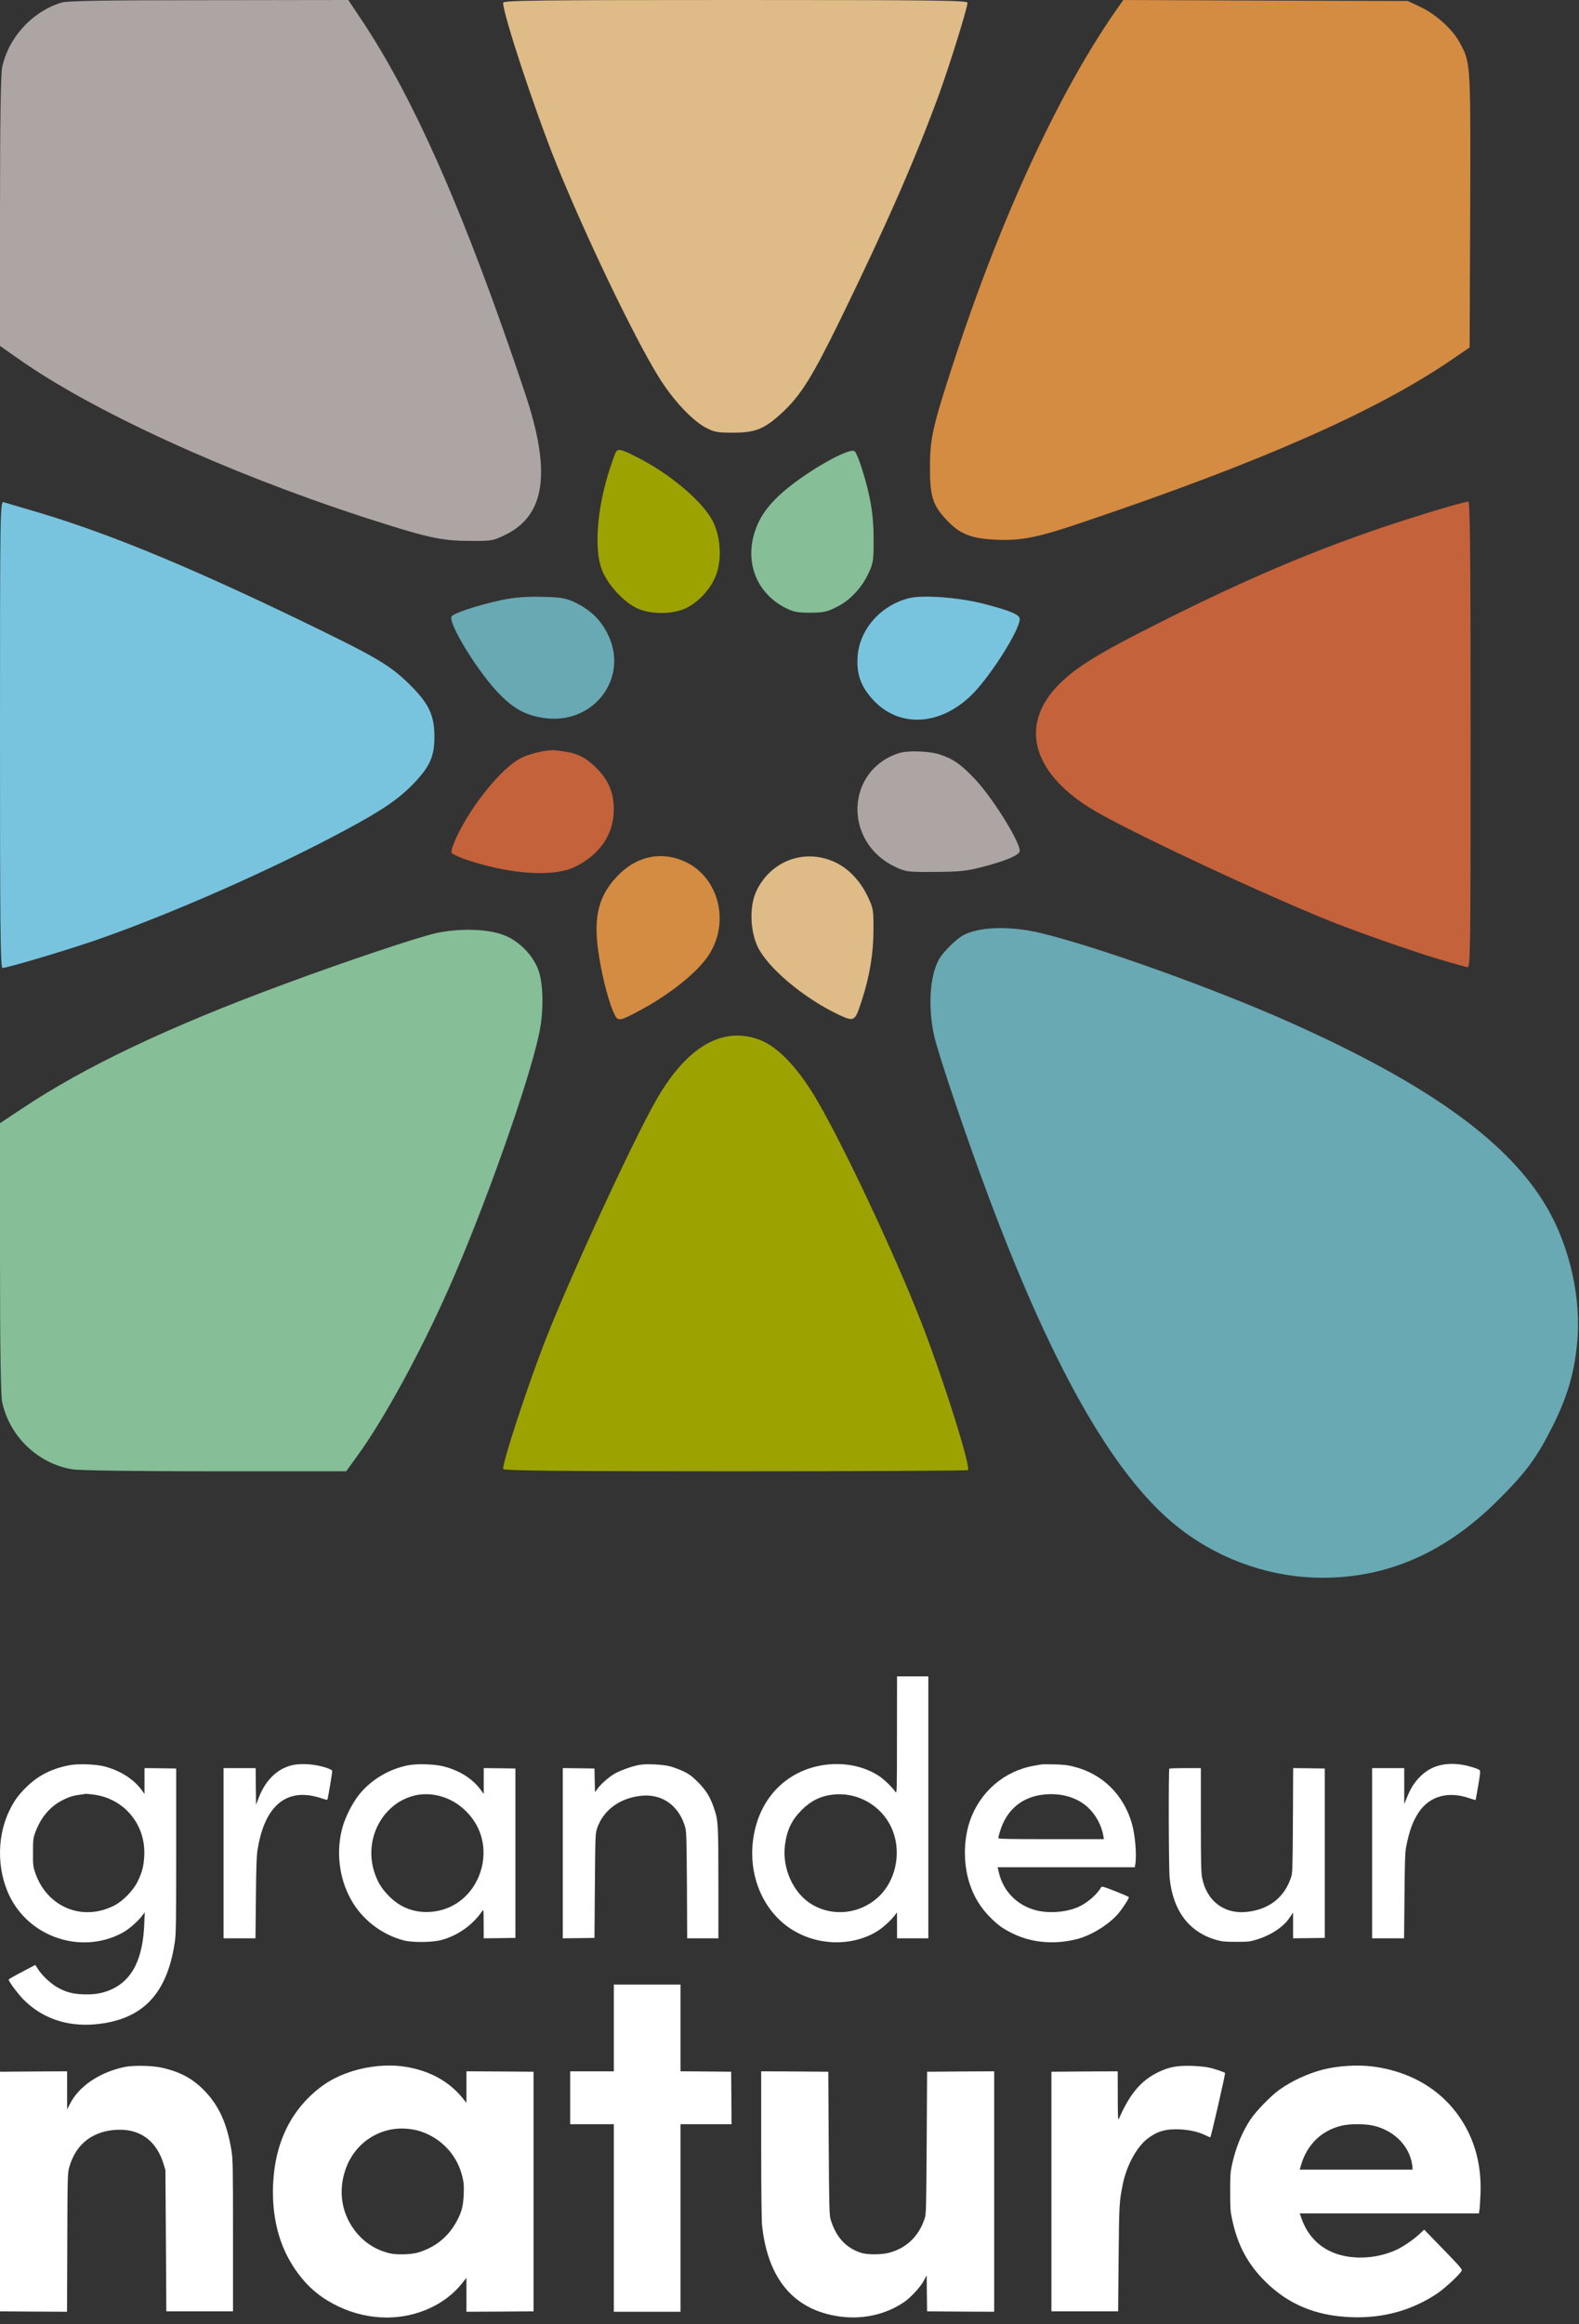
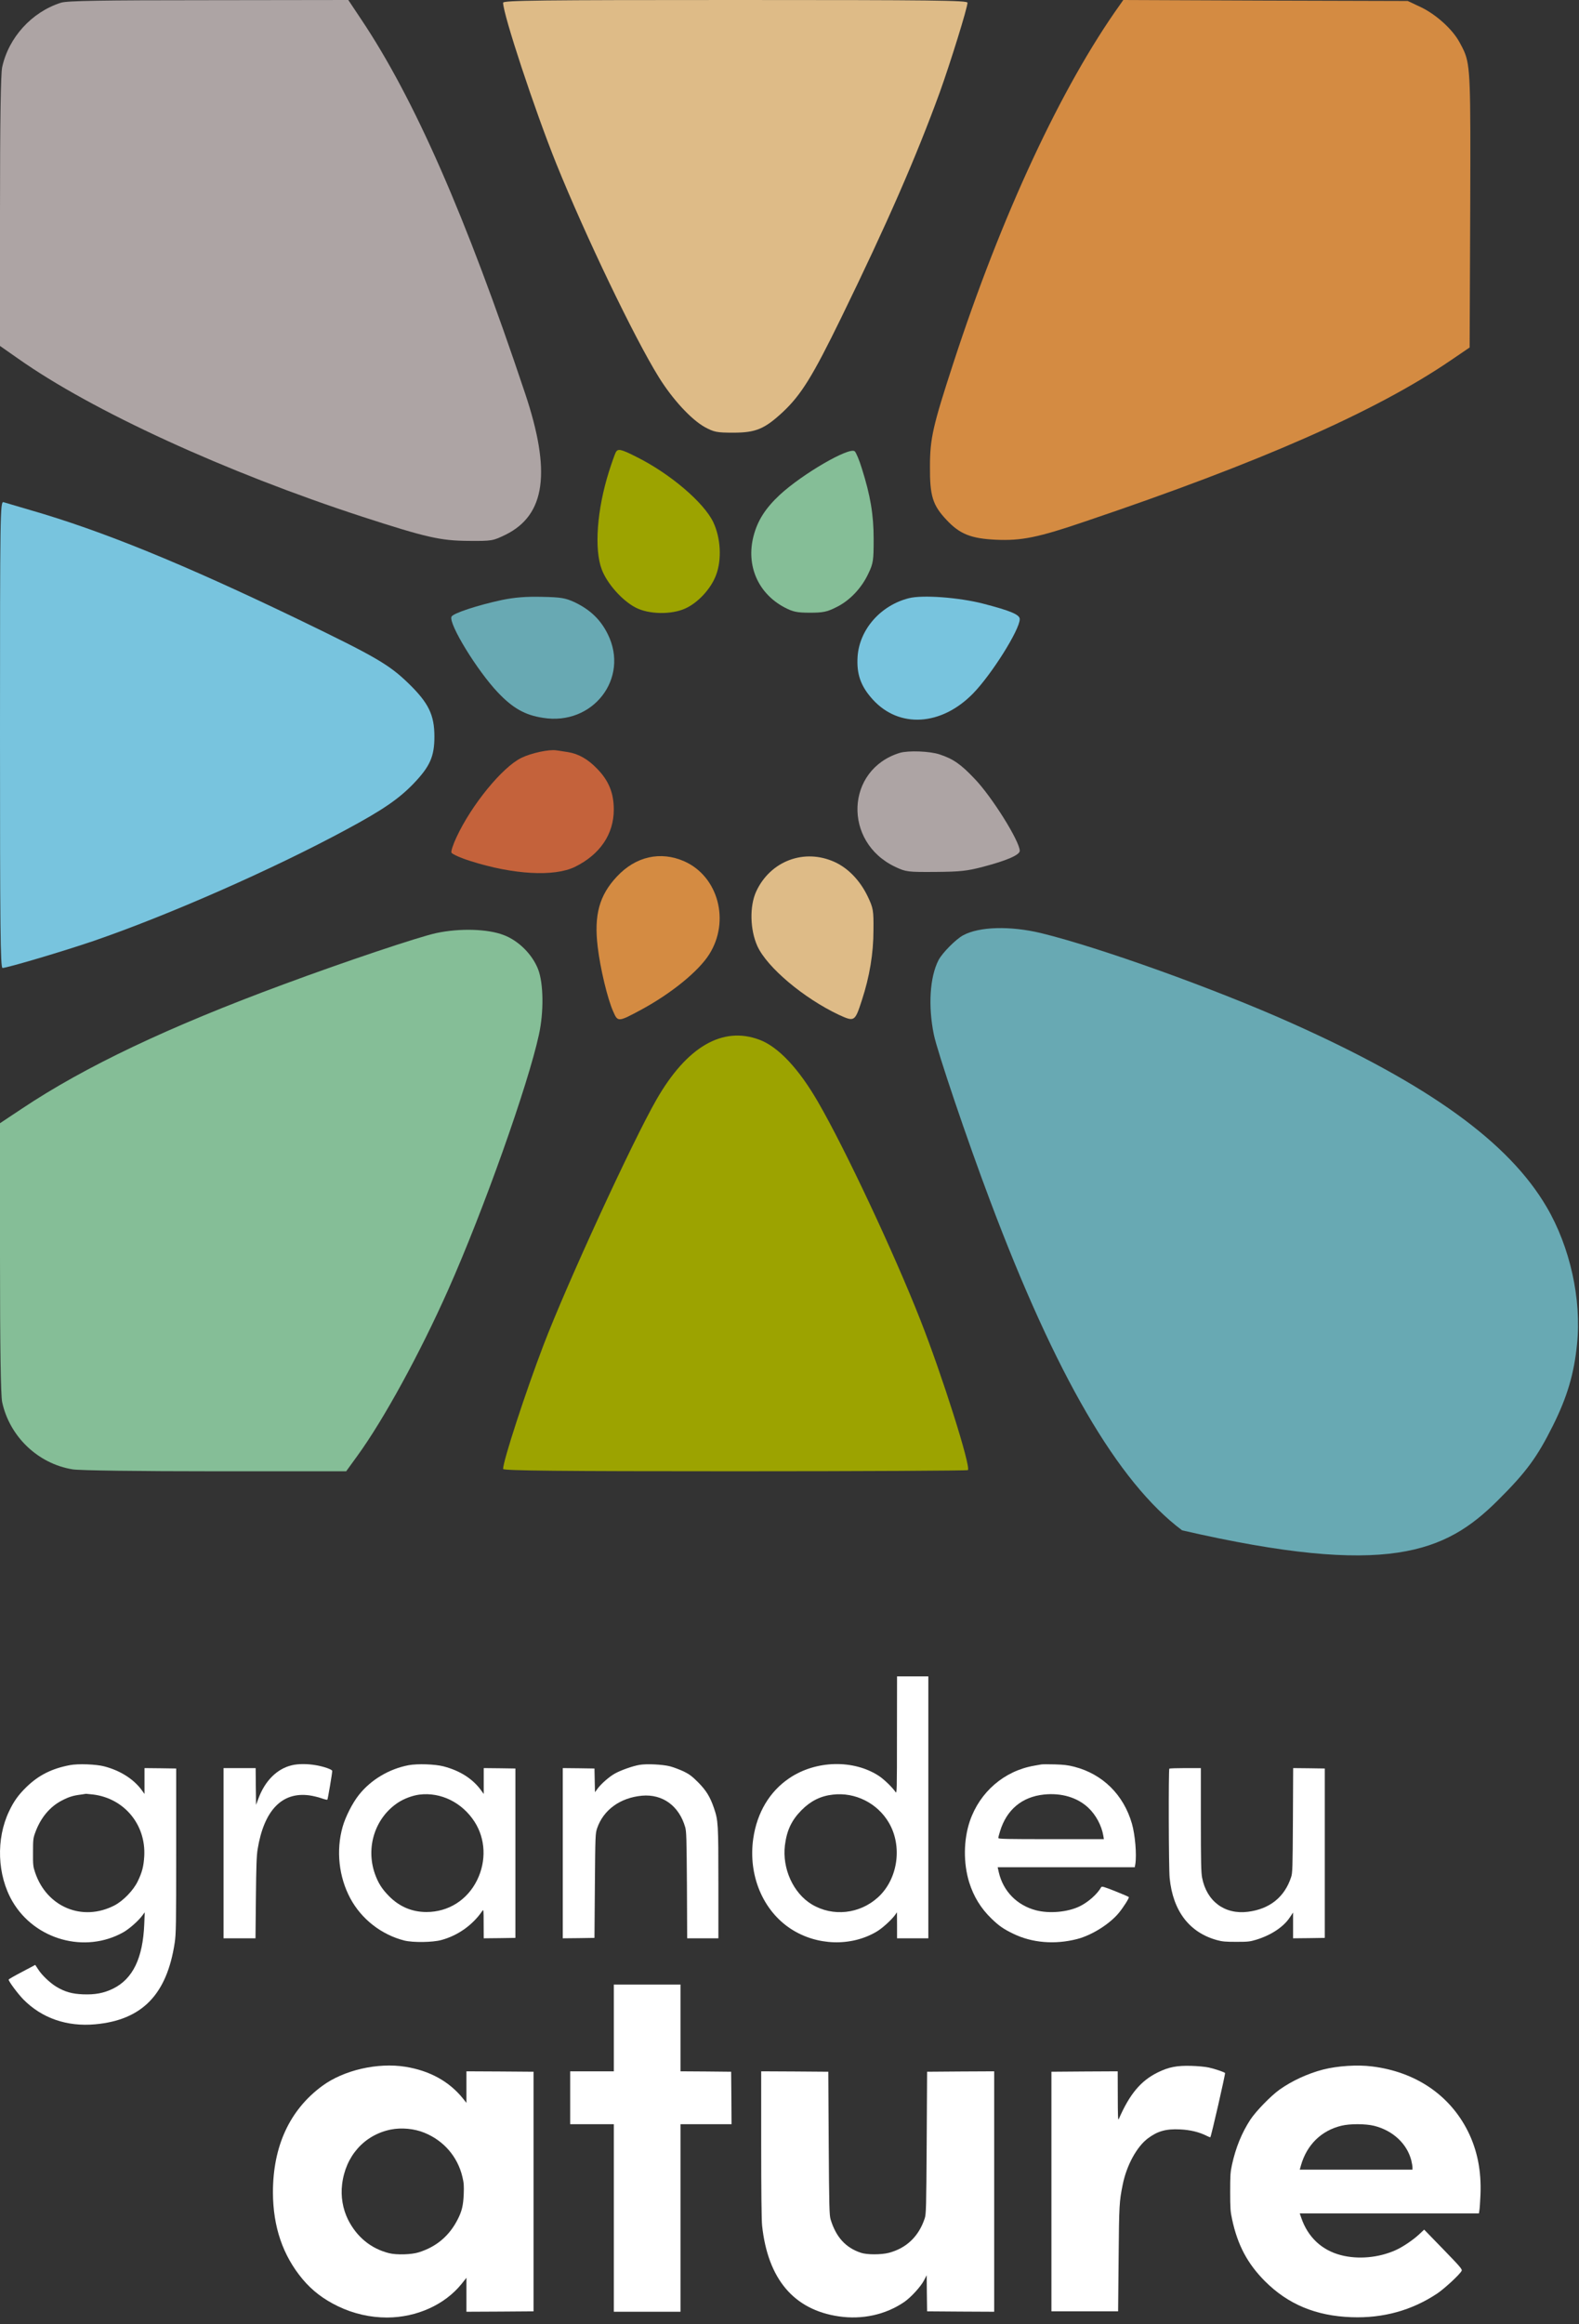
<svg xmlns="http://www.w3.org/2000/svg" width="174" height="256" viewBox="0 0 174 256" fill="none">
  <rect x="0" y="0" width="174" height="256" fill="#333333" stroke="none" />
  <path d="M57.849 43.288C51.325 23.776 45.653 10.875 39.831 2.175L38.382 0L22.965 0.021C11.152 0.021 7.378 0.085 6.717 0.299C3.497 1.322 0.938 4.137 0.235 7.421C0.085 8.188 0 13.2 0 23.328V38.106L1.983 39.492C10.128 45.249 24.863 52.009 39.981 56.935C46.953 59.195 48.531 59.558 51.602 59.579C54.224 59.6 54.31 59.579 55.717 58.897C60.11 56.722 60.771 51.988 57.849 43.288Z" fill="#ADA4A4" />
  <path d="M103.566 10.15C104.717 6.952 106.615 0.853 106.615 0.299C106.615 0.043 102.841 0 81.028 0C59.577 0 55.44 0.043 55.44 0.299C55.44 1.578 58.916 12.112 61.304 18.04C64.502 25.951 69.876 37.168 72.605 41.56C74.119 43.991 76.144 46.188 77.659 47.041C78.682 47.595 78.981 47.659 80.814 47.659C83.288 47.659 84.247 47.254 86.252 45.399C88.299 43.48 89.557 41.432 92.691 35.014C97.787 24.565 100.943 17.336 103.566 10.15Z" fill="#DEBB87" />
  <path d="M160.818 4.627C160.051 3.22 158.259 1.599 156.575 0.789L155.125 0.107L139.453 0.064L123.78 0L123.439 0.49C116.957 9.553 110.347 23.755 105.059 39.983C102.798 46.913 102.478 48.299 102.478 51.391C102.457 54.632 102.777 55.656 104.312 57.276C105.762 58.833 107.02 59.323 109.728 59.451C112.543 59.579 114.377 59.217 119.622 57.425C138.941 50.9 151.564 45.335 159.816 39.727L161.948 38.276L162.012 23.137L162.015 22.299C162.049 9.198 162.054 7.248 161.33 5.622C161.204 5.338 161.055 5.063 160.88 4.741L160.818 4.627Z" fill="#D48B42" />
  <path d="M78.597 57.511C77.552 55.336 73.842 52.18 70.174 50.346C68.404 49.45 68.084 49.386 67.85 49.834C67.743 50.047 67.402 51.007 67.104 51.945C65.781 56.146 65.462 60.496 66.315 62.735C66.89 64.27 68.553 66.147 70.025 66.915C71.475 67.682 73.991 67.725 75.526 67.021C76.933 66.382 78.341 64.846 78.895 63.375C79.556 61.669 79.428 59.259 78.597 57.511Z" fill="#9CA300" />
  <path d="M96.273 59.387C96.273 56.679 95.911 54.568 94.973 51.604C94.696 50.687 94.333 49.834 94.184 49.706C93.565 49.216 88.427 52.201 85.932 54.504C84.333 55.997 83.48 57.34 83.032 59.067C82.2 62.309 83.544 65.379 86.465 66.915C87.36 67.384 87.808 67.49 89.237 67.49C90.665 67.49 91.135 67.405 92.137 66.893C93.608 66.19 94.951 64.782 95.698 63.162C96.231 62.053 96.273 61.712 96.273 59.387Z" fill="#85BE97" />
  <path d="M32.944 68.258C20.15 62.095 11.259 58.47 3.348 56.189C2.609 55.968 1.894 55.759 1.348 55.6L1.344 55.599L1.342 55.598C0.835 55.45 0.476 55.345 0.384 55.314C0.021 55.208 0 56.53 0 80.903C0 102.142 0.043 106.62 0.277 106.62C0.789 106.62 7.037 104.765 10.342 103.635C18.53 100.82 30.044 95.766 38.168 91.373C42.177 89.219 43.947 88.004 45.589 86.298C47.38 84.422 47.87 83.334 47.87 81.138C47.87 78.749 47.23 77.427 45.013 75.274C42.859 73.184 41.367 72.331 32.944 68.258Z" fill="#78C4DE" />
-   <path d="M161.693 106.535C162.034 106.641 162.055 105.319 162.055 80.946C162.055 60.496 161.991 55.229 161.799 55.25C161.117 55.314 156.66 56.658 152.673 57.98C144.677 60.667 137.107 63.887 127.832 68.557C121.115 71.926 118.641 73.44 116.701 75.38C112.372 79.73 113.63 84.912 120.049 88.964C123.418 91.117 138.856 98.368 146.788 101.545C150.285 102.931 157.023 105.255 159.667 105.98C160.562 106.236 161.479 106.492 161.693 106.535Z" fill="#C4623B" />
  <path d="M66.976 69.857C66.187 68.258 65.056 67.171 63.329 66.339C62.306 65.87 61.837 65.784 59.705 65.742C57.956 65.699 56.698 65.806 55.333 66.083C52.647 66.659 49.896 67.554 49.747 67.938C49.448 68.749 52.561 73.845 54.864 76.276C56.506 78.003 57.849 78.771 59.832 79.069C65.334 79.965 69.385 74.719 66.976 69.857Z" fill="#68A9B3" />
  <path d="M112.372 68.194C112.372 67.704 111.37 67.277 108.321 66.488C105.656 65.806 101.668 65.507 100.154 65.891C97.041 66.68 94.717 69.324 94.504 72.31C94.376 74.25 94.845 75.594 96.188 77.065C99.088 80.242 103.715 79.965 107.212 76.404C109.259 74.314 112.372 69.367 112.372 68.194Z" fill="#78C4DE" />
  <path d="M65.824 84.699C64.779 83.611 63.756 83.036 62.583 82.844C62.369 82.814 62.133 82.776 61.916 82.742L61.915 82.741C61.659 82.7 61.431 82.663 61.304 82.652C60.493 82.524 58.532 82.95 57.444 83.483C55.355 84.507 51.964 88.644 50.301 92.226C49.938 92.994 49.683 93.761 49.747 93.911C49.811 94.081 50.77 94.508 51.858 94.849C56.549 96.342 61.069 96.598 63.351 95.489C66.123 94.124 67.637 91.885 67.637 89.177C67.637 87.343 67.082 86 65.824 84.699Z" fill="#C4623B" />
  <path d="M107.383 85.765C105.89 84.187 105.037 83.59 103.545 83.1C102.457 82.737 100.112 82.652 99.152 82.929C93.182 84.763 92.862 92.759 98.662 95.489C99.834 96.043 100.048 96.064 103.097 96.043C105.826 96.022 106.594 95.937 108.364 95.468C110.965 94.785 112.372 94.167 112.372 93.719C112.372 92.674 109.302 87.748 107.383 85.765Z" fill="#ADA4A4" />
  <path d="M78.149 105.127C80.473 101.459 79.151 96.534 75.398 94.87C72.775 93.719 70.046 94.337 67.978 96.555C66.037 98.623 65.44 100.798 65.867 104.317C66.144 106.641 66.933 109.989 67.573 111.418C68.084 112.591 68.106 112.591 70.686 111.205C73.991 109.413 76.976 106.982 78.149 105.127Z" fill="#D48B42" />
  <path d="M95.612 98.73C94.781 97.003 93.48 95.638 91.987 94.956C88.64 93.42 84.887 94.828 83.33 98.197C82.584 99.818 82.648 102.419 83.458 104.21C84.525 106.556 88.555 109.946 92.435 111.78C94.162 112.569 94.205 112.548 94.973 110.181C95.826 107.579 96.252 105.021 96.252 102.462C96.273 100.265 96.231 100.031 95.612 98.73Z" fill="#DEBB87" />
-   <path d="M142.331 112.697C133.909 108.923 121.115 104.338 114.718 102.782C111.328 101.971 107.937 102.057 106.146 103.016C105.336 103.443 103.822 104.978 103.417 105.767C102.457 107.643 102.265 110.821 102.905 113.955C103.289 115.832 106.572 125.556 109.11 132.273C116.338 151.486 123.183 163.256 130.262 168.566C134.719 171.935 140.22 173.79 145.743 173.79C152.971 173.79 159.304 170.997 165.062 165.261C168.196 162.148 169.39 160.506 171.117 157.051C172.695 153.895 173.463 151.315 173.783 148.052C174.294 143.127 173.015 137.348 170.435 132.955C166.256 125.811 157.449 119.457 142.331 112.697Z" fill="#68A9B3" />
+   <path d="M142.331 112.697C133.909 108.923 121.115 104.338 114.718 102.782C111.328 101.971 107.937 102.057 106.146 103.016C105.336 103.443 103.822 104.978 103.417 105.767C102.457 107.643 102.265 110.821 102.905 113.955C103.289 115.832 106.572 125.556 109.11 132.273C116.338 151.486 123.183 163.256 130.262 168.566C152.971 173.79 159.304 170.997 165.062 165.261C168.196 162.148 169.39 160.506 171.117 157.051C172.695 153.895 173.463 151.315 173.783 148.052C174.294 143.127 173.015 137.348 170.435 132.955C166.256 125.811 157.449 119.457 142.331 112.697Z" fill="#68A9B3" />
  <path d="M59.299 106.769C58.66 105.127 57.146 103.613 55.504 102.995C53.734 102.312 50.642 102.227 48.062 102.782C46.1 103.208 37.955 105.938 31.238 108.432C18.53 113.124 9.339 117.495 2.409 122.122L0 123.722V138.521C0 148.564 0.085 153.661 0.235 154.428C1.045 158.224 4.179 161.231 7.996 161.849C8.742 161.977 15.353 162.062 23.711 162.062H38.147L39.384 160.356C42.284 156.369 46.292 149.033 49.384 142.082C53.286 133.318 58.191 119.5 59.385 113.977C59.939 111.46 59.896 108.326 59.299 106.769Z" fill="#85BE97" />
  <path d="M90.175 121.44C88.043 117.73 85.761 115.299 83.693 114.531C79.62 112.996 75.675 115.299 72.328 121.142C69.684 125.748 62.455 141.442 59.875 148.202C57.892 153.405 55.44 160.911 55.44 161.806C55.44 161.998 61.794 162.062 80.985 162.062C95.037 162.062 106.594 161.998 106.658 161.934C107.02 161.593 103.822 151.486 101.434 145.43C98.576 138.137 93.139 126.558 90.175 121.44Z" fill="#9CA300" />
  <path fill-rule="evenodd" clip-rule="evenodd" d="M102.299 213.504V184.655H98.851L98.842 191.135C98.842 197.241 98.833 197.614 98.688 197.396C98.352 196.895 97.409 195.985 96.855 195.621C94.052 193.783 89.887 193.892 86.966 195.876C84.806 197.341 83.427 199.653 83.01 202.492C82.42 206.533 84.053 210.455 87.165 212.476C90.014 214.323 93.797 214.442 96.619 212.758C97.245 212.385 98.252 211.466 98.652 210.91L98.842 210.637L98.851 212.066V213.504H102.299ZM91.774 197.678C90.431 197.824 89.325 198.379 88.326 199.389C87.22 200.508 86.702 201.619 86.494 203.266C86.185 205.823 87.41 208.526 89.451 209.764C91.765 211.156 94.741 210.838 96.773 208.972C98.951 206.97 99.468 203.348 97.944 200.763C96.683 198.615 94.233 197.387 91.774 197.678Z" fill="white" />
  <path fill-rule="evenodd" clip-rule="evenodd" d="M15.642 197.214C14.744 195.976 13.265 195.03 11.486 194.566C10.588 194.329 8.601 194.256 7.703 194.429C5.698 194.811 4.255 195.539 2.912 196.841C2.032 197.705 1.533 198.388 1.007 199.498C-0.463 202.556 -0.308 206.569 1.379 209.454C3.856 213.677 9.372 215.206 13.591 212.84C14.245 212.467 15.234 211.602 15.678 211.001L15.95 210.637L15.896 211.957C15.742 215.697 14.635 217.982 12.448 219.056C11.432 219.547 10.479 219.729 9.128 219.674C7.948 219.629 7.15 219.401 6.233 218.855C5.544 218.446 4.618 217.572 4.219 216.944L3.883 216.435L2.423 217.208C1.615 217.627 0.953 218.009 0.953 218.054C0.953 218.255 1.969 219.62 2.586 220.248C4.618 222.304 7.376 223.26 10.489 222.978C15.66 222.505 18.391 219.702 19.253 213.986C19.398 213.013 19.416 212.084 19.416 203.857V194.802L17.674 194.775L15.923 194.757V197.605L15.642 197.214ZM6.805 198.333C7.594 197.924 8.039 197.787 8.883 197.678C8.997 197.661 9.107 197.645 9.202 197.631C9.354 197.609 9.465 197.593 9.481 197.587C9.509 197.587 9.871 197.624 10.289 197.669C13.7 198.106 16.087 200.991 15.896 204.449C15.832 205.577 15.66 206.233 15.179 207.225C14.698 208.226 13.573 209.382 12.612 209.882C9.091 211.702 5.163 210.073 3.874 206.269C3.647 205.596 3.629 205.432 3.638 204.039C3.638 202.656 3.656 202.483 3.874 201.883C4.455 200.263 5.471 199.025 6.805 198.333Z" fill="white" />
  <path d="M36.61 195.066C36.61 194.912 35.684 194.584 34.813 194.438C33.879 194.274 32.836 194.274 32.146 194.447C30.513 194.839 29.197 196.158 28.471 198.124L28.217 198.807L28.19 196.777L28.172 194.757H24.633V213.504H28.154L28.199 209.063C28.235 205.514 28.272 204.44 28.39 203.694C29.088 199.416 31.066 197.35 34.088 197.76C34.487 197.815 35.086 197.96 35.421 198.079C35.748 198.197 36.047 198.27 36.075 198.233C36.129 198.17 36.619 195.285 36.61 195.066Z" fill="white" />
  <path fill-rule="evenodd" clip-rule="evenodd" d="M53.014 197.205C52.098 195.94 50.691 195.039 48.877 194.566C47.933 194.32 45.992 194.256 45.021 194.438C42.879 194.848 40.883 196.031 39.559 197.696C38.851 198.579 38.071 200.108 37.753 201.236C37.018 203.83 37.336 206.751 38.606 209.109C39.831 211.393 42.036 213.113 44.558 213.75C45.511 213.986 47.67 213.959 48.632 213.695C50.455 213.204 52.089 212.039 53.141 210.501C53.286 210.283 53.295 210.337 53.295 211.893L53.304 213.504L55.056 213.486L56.797 213.459V194.802L55.056 194.775L53.304 194.757V197.605L53.014 197.205ZM46.209 197.678C45.456 197.778 44.585 198.097 43.914 198.524C41.355 200.172 40.275 203.439 41.31 206.397C41.673 207.416 42.09 208.071 42.87 208.863C44.023 210.028 45.411 210.61 46.999 210.61C49.403 210.61 51.499 209.291 52.578 207.088C53.613 204.986 53.504 202.547 52.297 200.672C50.927 198.543 48.568 197.378 46.209 197.678Z" fill="white" />
  <path d="M75.352 195.13C74.925 194.93 74.254 194.675 73.855 194.566C73.02 194.347 71.224 194.265 70.462 194.402C69.718 194.529 68.384 195.003 67.758 195.357C67.132 195.703 66.206 196.513 65.816 197.068L65.562 197.414L65.508 194.802L63.766 194.775L62.014 194.757V213.504L63.766 213.486L65.508 213.459L65.553 207.725C65.598 202.101 65.608 201.983 65.798 201.391C66.488 199.362 68.338 198.015 70.752 197.796C73.02 197.596 74.835 198.925 75.506 201.264C75.642 201.746 75.66 202.465 75.697 207.652L75.724 213.504H79.163V207.416C79.163 200.854 79.144 200.536 78.673 199.152C78.255 197.933 77.829 197.232 76.949 196.34C76.277 195.667 75.978 195.439 75.352 195.13Z" fill="white" />
  <path fill-rule="evenodd" clip-rule="evenodd" d="M124.728 200.854C123.802 197.678 121.507 195.421 118.395 194.611C117.696 194.429 117.215 194.375 116.226 194.347C115.528 194.329 114.856 194.329 114.729 194.356C114.618 194.372 114.339 194.423 114.071 194.472L113.958 194.493C110.655 195.066 107.97 197.387 106.872 200.599C106.173 202.674 106.146 205.232 106.808 207.361C107.298 208.917 108.088 210.201 109.249 211.329C110.12 212.166 110.574 212.476 111.662 213.004C113.74 214.014 116.253 214.214 118.694 213.586C120.318 213.167 122.287 211.93 123.303 210.692C123.802 210.082 124.455 209.054 124.392 208.963C124.374 208.927 123.702 208.635 122.895 208.317C121.607 207.807 121.416 207.753 121.343 207.88C120.917 208.644 119.892 209.545 118.939 210C117.614 210.628 115.627 210.801 114.158 210.419C112.071 209.873 110.546 208.317 110.066 206.242L109.939 205.678H125.045L125.109 205.332C125.272 204.294 125.091 202.11 124.728 200.854ZM110.202 201.71C110.928 199.334 112.615 197.924 115.038 197.669C116.97 197.469 118.721 197.988 119.928 199.125C120.763 199.908 121.389 201.082 121.579 202.192L121.643 202.583H115.827C110.909 202.583 110.011 202.565 110.011 202.456C110.011 202.383 110.093 202.046 110.202 201.71Z" fill="white" />
-   <path d="M163.016 194.957C162.807 194.802 161.837 194.502 161.156 194.393C159.142 194.065 157.545 194.547 156.347 195.849C155.776 196.468 155.449 196.996 155.041 197.988L154.741 198.716V194.757H151.203V213.504H154.723L154.769 208.836C154.805 204.986 154.832 204.039 154.959 203.402C155.304 201.655 155.694 200.581 156.356 199.598C157.563 197.824 159.614 197.269 161.936 198.079C162.29 198.197 162.59 198.288 162.599 198.279C162.617 198.261 162.744 197.542 162.898 196.668C163.143 195.194 163.152 195.066 163.016 194.957Z" fill="white" />
  <path d="M132.467 206.824C132.358 206.242 132.331 205.095 132.331 200.436V194.757H130.625C129.682 194.757 128.883 194.784 128.856 194.821C128.756 194.921 128.783 205.841 128.892 206.87C129.255 210.501 131.061 212.867 134.109 213.704C134.699 213.868 135.071 213.895 136.232 213.895C137.503 213.895 137.72 213.877 138.437 213.659C140.07 213.158 141.431 212.257 142.121 211.22L142.493 210.665V213.504L144.244 213.486L145.986 213.459V194.802L144.244 194.775L142.502 194.757L142.475 200.508C142.447 205.778 142.429 206.315 142.275 206.77C141.558 208.963 139.916 210.283 137.521 210.583C134.953 210.91 132.966 209.427 132.467 206.824Z" fill="white" />
  <path d="M74.989 228.156V218.601H67.64V228.156H62.831V233.981H67.64V254.639H74.989V233.981H80.614L80.596 231.087L80.569 228.202L77.784 228.174L74.989 228.156Z" fill="white" />
-   <path d="M22.637 230.404C21.294 228.975 19.852 228.193 17.738 227.738C16.649 227.51 14.589 227.483 13.655 227.692C10.924 228.293 8.71 229.803 7.73 231.705L7.395 232.361V228.156L3.702 228.174L0 228.202V254.594L3.693 254.621L7.385 254.639L7.413 247.022C7.44 239.532 7.449 239.386 7.64 238.695C8.374 236.092 10.343 234.618 13.156 234.59C15.551 234.563 17.275 235.901 18.019 238.349L18.228 239.031L18.282 246.813L18.328 254.594H25.677V246.266C25.677 238.695 25.659 237.848 25.514 236.929C25.051 234.017 24.171 232.024 22.637 230.404Z" fill="white" />
  <path fill-rule="evenodd" clip-rule="evenodd" d="M51.045 231.187C49.539 229.294 47.38 228.092 44.685 227.656C41.609 227.164 37.871 228.02 35.494 229.776C31.919 232.415 30.077 236.401 30.077 241.489C30.086 245.284 31.166 248.442 33.344 251.053C34.405 252.318 35.657 253.274 37.272 254.048C38.96 254.857 40.793 255.276 42.653 255.276C45.919 255.267 49.013 253.866 50.864 251.572L51.399 250.899V254.639L55.101 254.621L58.794 254.594V228.202L55.101 228.174L51.399 228.156V231.633L51.045 231.187ZM43.052 234.572C40.13 235.173 38.071 237.493 37.699 240.606C37.535 241.944 37.771 243.318 38.352 244.492C39.314 246.403 40.874 247.686 42.87 248.187C43.696 248.396 45.329 248.351 46.137 248.096C48.096 247.486 49.521 246.276 50.446 244.446C50.9 243.554 51.045 242.936 51.1 241.716C51.136 240.761 51.118 240.451 50.954 239.778C50.428 237.557 48.895 235.783 46.754 234.918C45.647 234.463 44.222 234.336 43.052 234.572Z" fill="white" />
  <path d="M134.998 228.338C134.853 228.22 133.864 227.883 133.202 227.738C132.848 227.656 131.986 227.574 131.288 227.556C129.691 227.51 128.792 227.683 127.586 228.274C125.698 229.203 124.474 230.677 123.276 233.435C123.203 233.607 123.176 232.97 123.176 230.905L123.167 228.156L119.52 228.174L115.863 228.202V254.594H123.212L123.267 248.769C123.321 242.799 123.339 242.517 123.721 240.624C124.147 238.513 125.272 236.456 126.488 235.546C127.558 234.745 128.475 234.481 130.017 234.554C131.133 234.599 132.159 234.845 132.993 235.273C133.193 235.373 133.356 235.437 133.374 235.418C133.474 235.318 135.053 228.402 134.998 228.338Z" fill="white" />
  <path fill-rule="evenodd" clip-rule="evenodd" d="M161.755 234.754C159.75 230.759 155.984 228.211 151.203 227.619C149.588 227.41 147.383 227.556 145.786 227.965C144.108 228.402 142.366 229.203 140.996 230.177C140.034 230.868 138.41 232.534 137.784 233.48C136.84 234.927 136.178 236.547 135.761 238.44C135.579 239.277 135.561 239.65 135.561 241.443C135.561 243.227 135.588 243.618 135.77 244.446C136.378 247.295 137.466 249.342 139.399 251.281C141.948 253.829 145.024 255.103 148.935 255.24C152.428 255.367 155.594 254.484 158.38 252.628C159.187 252.082 160.866 250.535 161.065 250.134C161.156 249.97 160.92 249.697 159.051 247.768L156.937 245.593L156.366 246.13C155.685 246.758 154.56 247.513 153.789 247.859C151.911 248.696 149.661 248.897 147.764 248.405C145.65 247.859 144.126 246.421 143.4 244.31L143.228 243.809H162.971L163.025 243.463C163.061 243.281 163.107 242.508 163.143 241.762C163.252 239.141 162.798 236.847 161.755 234.754ZM143.364 238.504C144.008 236.256 145.596 234.69 147.801 234.154C148.735 233.917 150.504 233.926 151.439 234.163C153.489 234.681 155.032 236.119 155.513 237.939C155.585 238.24 155.649 238.595 155.649 238.731V238.986H143.228L143.364 238.504Z" fill="white" />
  <path d="M91.529 244.465C91.393 243.991 91.366 243.19 91.321 236.074L91.275 228.202L87.582 228.174L83.881 228.156V236.21C83.881 241.261 83.917 244.601 83.981 245.156C84.616 251.035 87.474 254.421 92.427 255.149C95.013 255.531 97.59 254.967 99.641 253.565C100.376 253.065 101.464 251.872 101.818 251.19L102.118 250.617L102.136 252.601L102.163 254.594L105.865 254.621L109.557 254.639V228.156L105.865 228.174L102.163 228.202L102.118 236.028C102.072 243.291 102.054 243.891 101.9 244.355C101.247 246.339 99.886 247.641 97.944 248.15C97.1 248.369 95.512 248.369 94.859 248.141C93.171 247.577 92.119 246.403 91.529 244.465Z" fill="white" />
</svg>